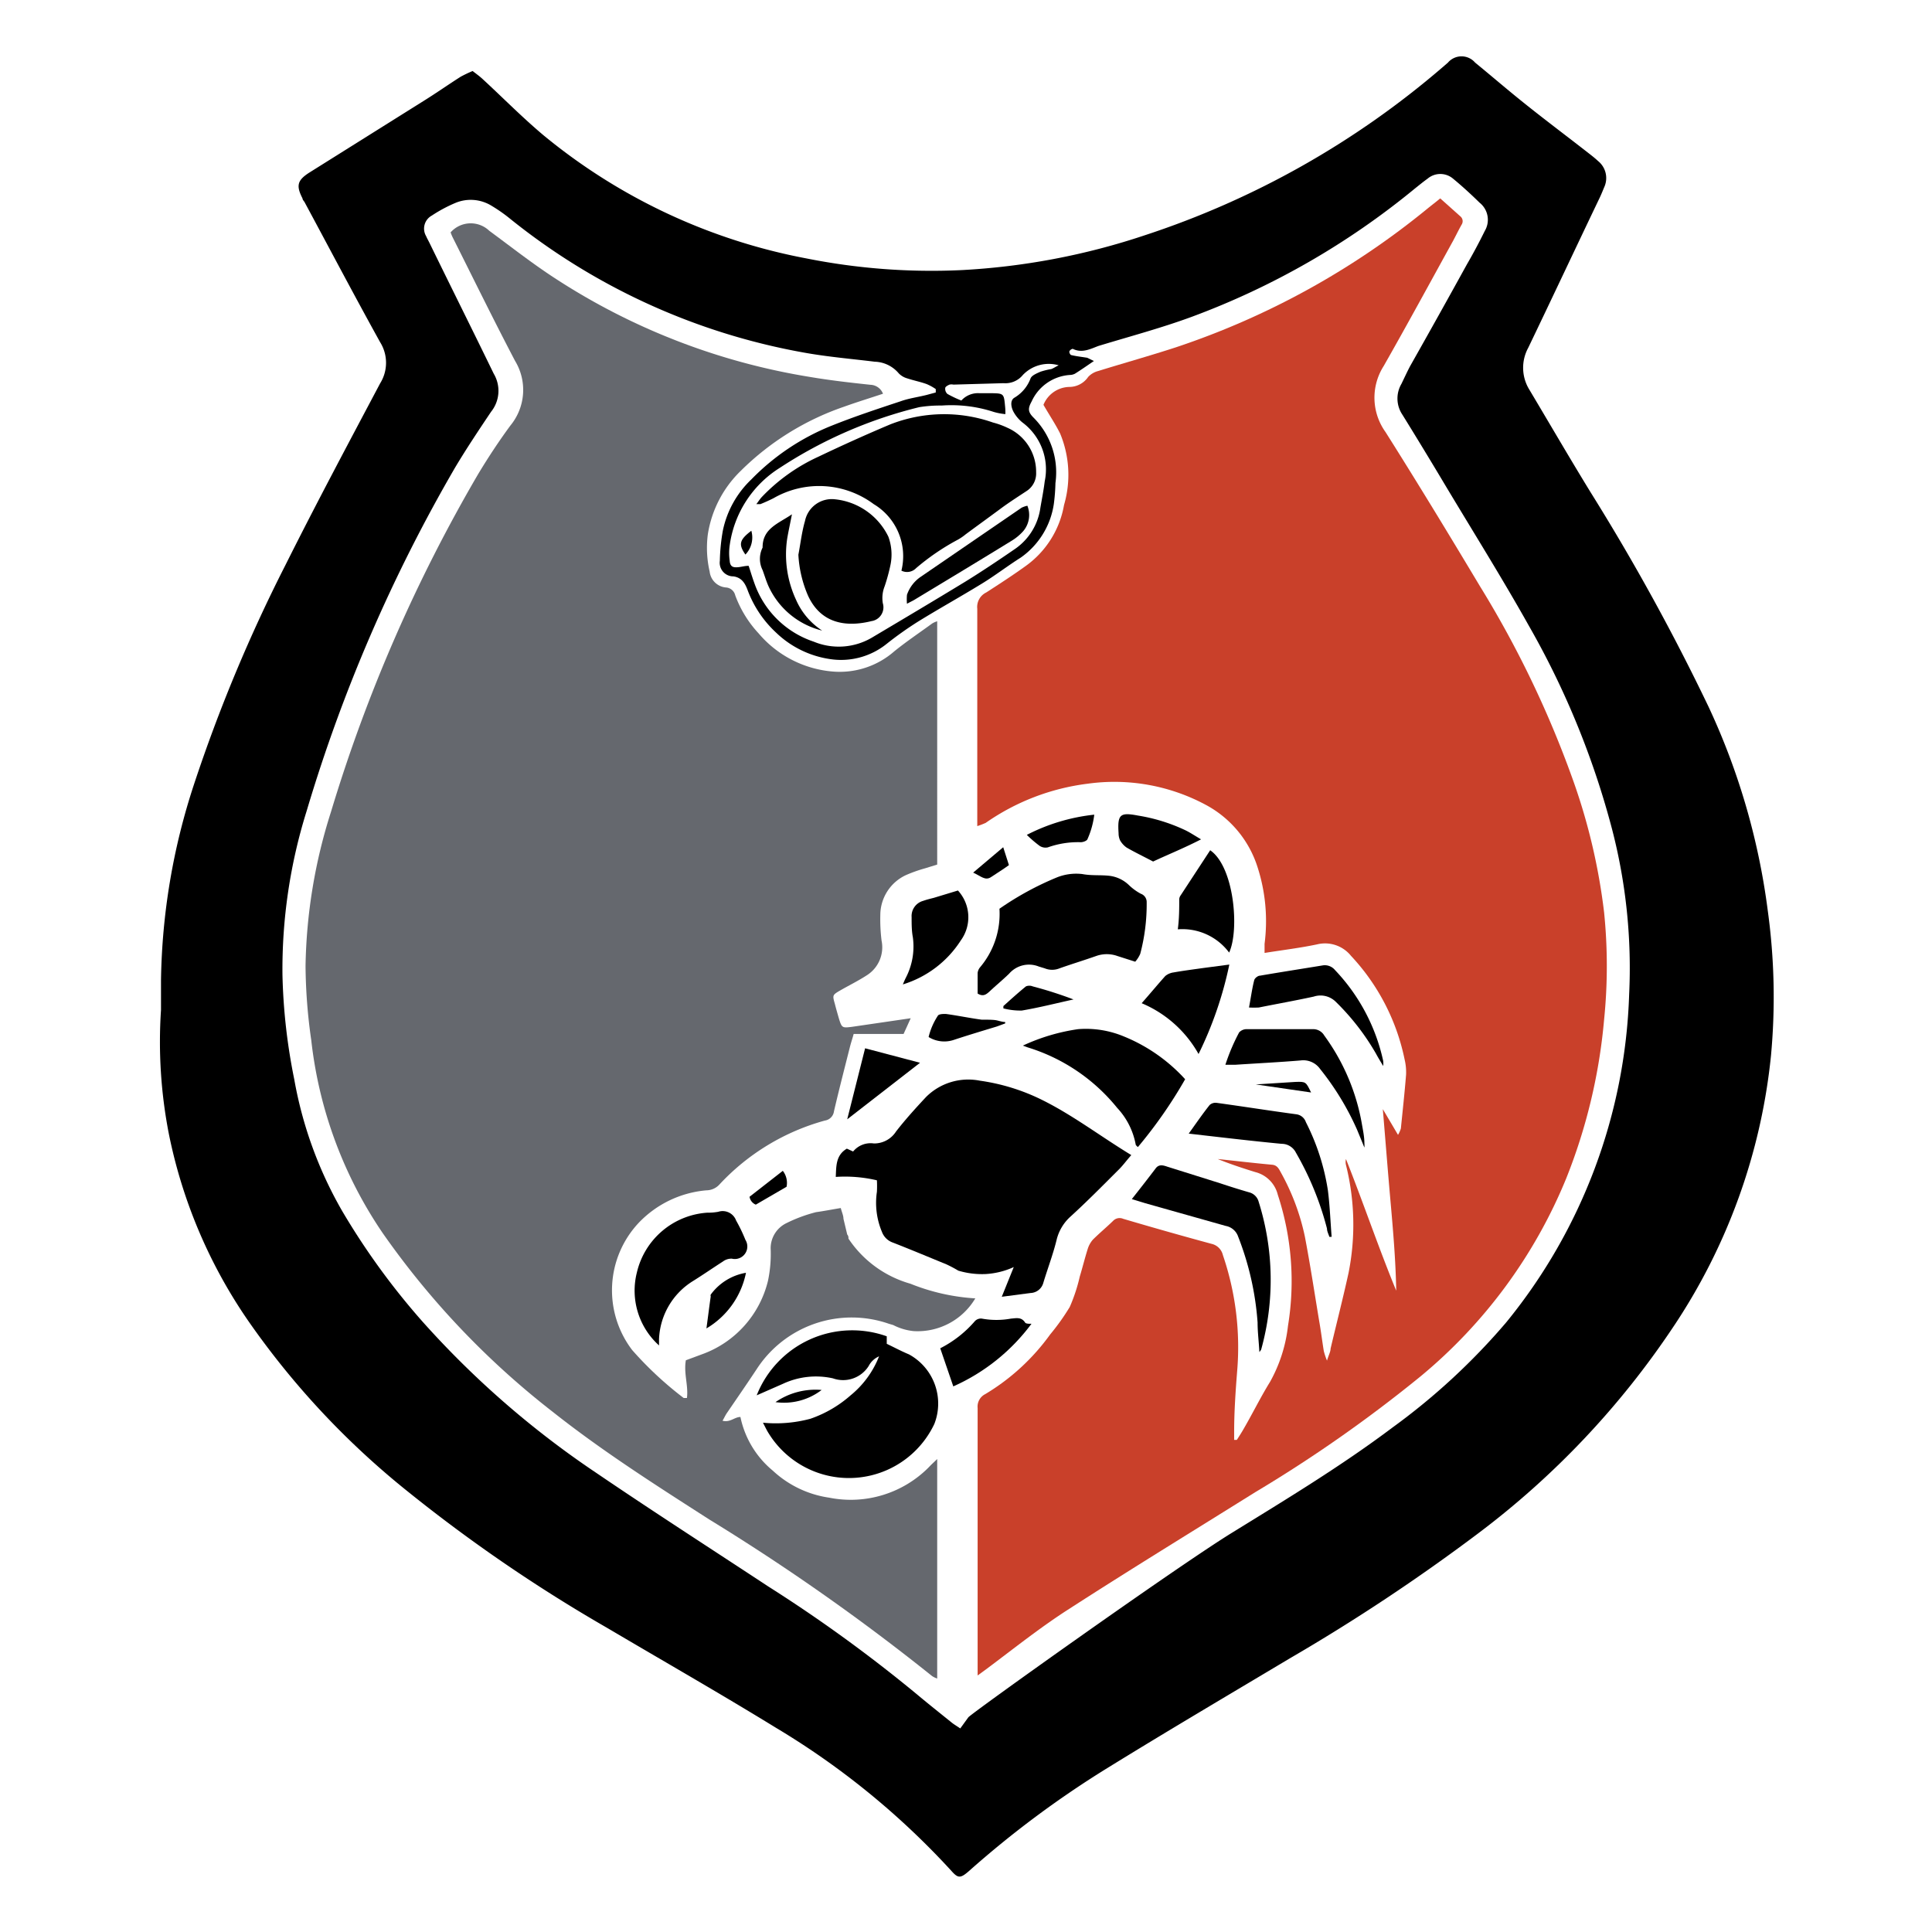
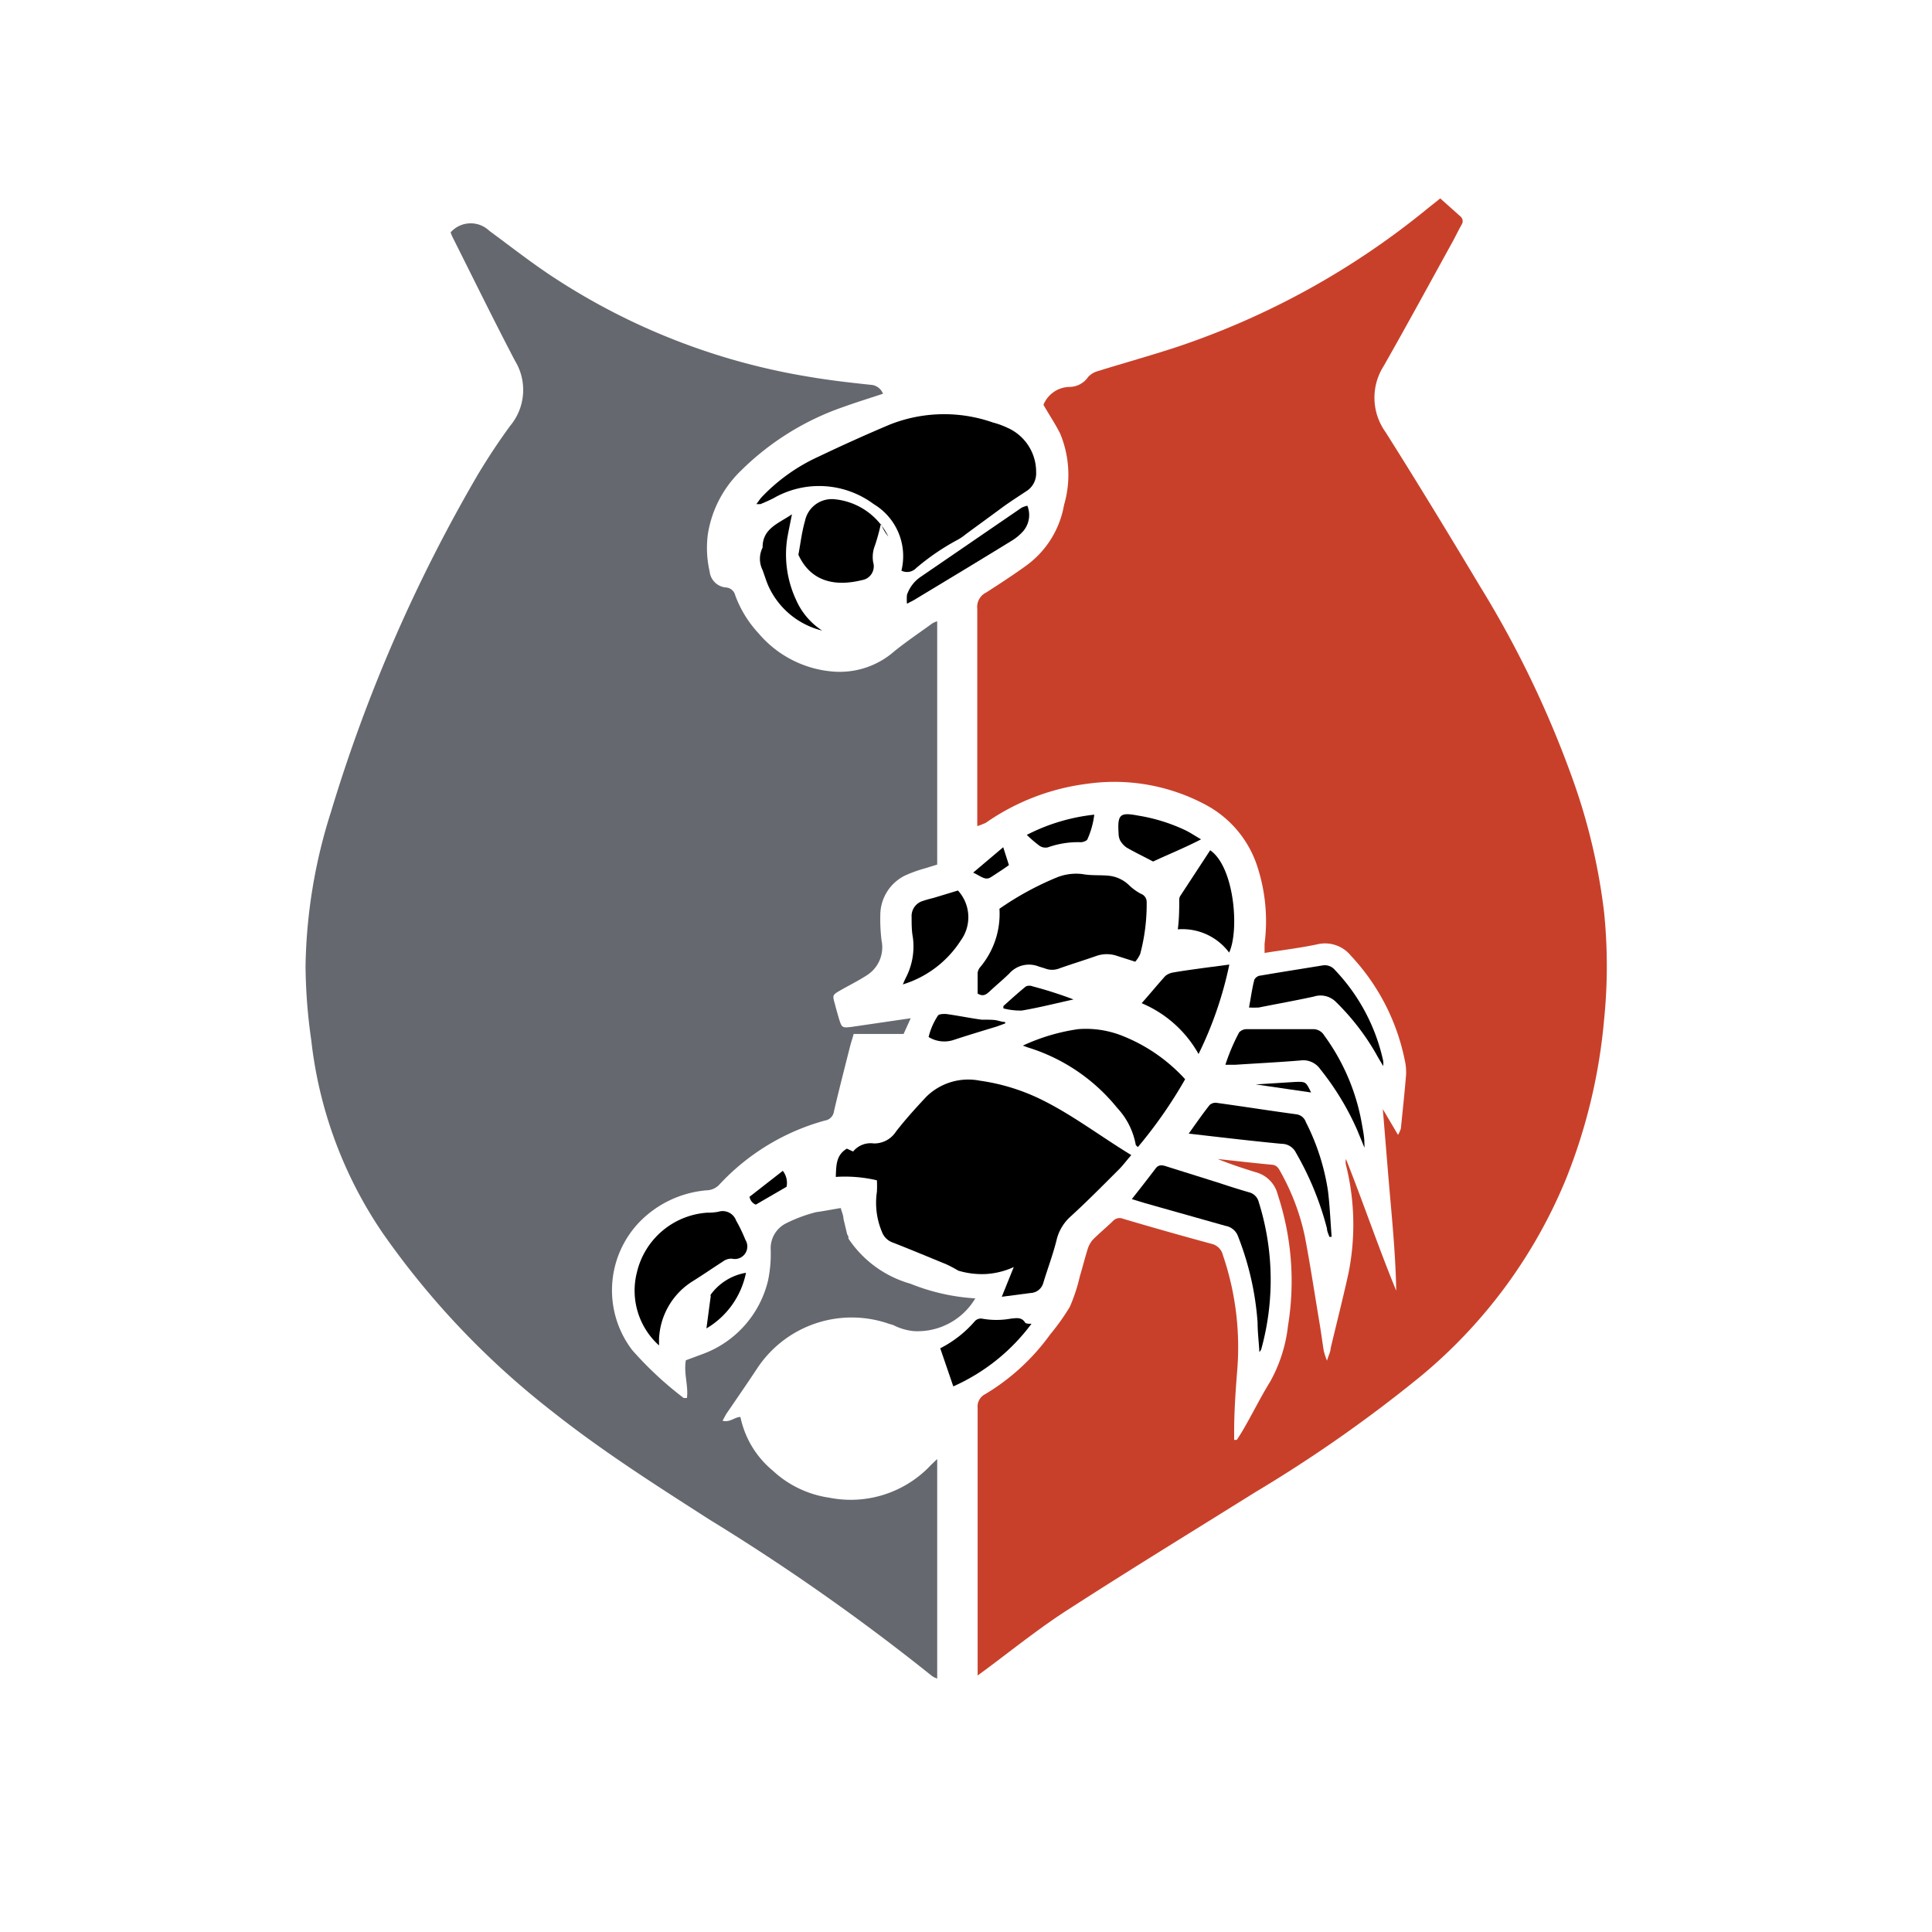
<svg xmlns="http://www.w3.org/2000/svg" id="Calque_1" data-name="Calque 1" viewBox="0 0 108 108">
  <defs>
    <style>.cls-1{fill:#65686e;}.cls-2{fill:#c9402a;}</style>
  </defs>
  <path class="cls-1" d="M46.35,83.72a5.85,5.85,0,0,1-3.15-1.51,5.28,5.28,0,0,1-1.81-3c-.33,0-.57.32-1,.21.09-.15.15-.29.23-.41.56-.82,1.12-1.63,1.67-2.46A6.33,6.33,0,0,1,49.69,74l.24.07a3.17,3.17,0,0,0,1.15.34,3.75,3.75,0,0,0,3.44-1.83,11.56,11.56,0,0,1-3.63-.82,6.19,6.19,0,0,1-3.46-2.52c0-.08,0-.15-.07-.23l-.21-.88c0-.18-.09-.36-.15-.6-.49.08-.94.17-1.38.23a8.27,8.27,0,0,0-1.65.61,1.56,1.56,0,0,0-.89,1.42,7.26,7.26,0,0,1-.15,1.81,5.82,5.82,0,0,1-3.7,4.11l-.89.33c-.13.73.15,1.42.06,2.11-.11,0-.16,0-.18,0a19.76,19.76,0,0,1-2.88-2.68,5.51,5.51,0,0,1,.37-7.12,5.93,5.93,0,0,1,3.78-1.81,1,1,0,0,0,.74-.34,12.6,12.6,0,0,1,5.88-3.56.6.6,0,0,0,.51-.52c.28-1.2.59-2.4.89-3.59.06-.24.14-.47.21-.73h2.79l.4-.88-3.28.48c-.55.07-.57.06-.73-.45-.08-.28-.16-.55-.23-.83-.14-.49-.14-.5.31-.76s1-.53,1.49-.85a1.85,1.85,0,0,0,.81-1.93,9.65,9.65,0,0,1-.07-1.42,2.47,2.47,0,0,1,1.43-2.24,8,8,0,0,1,1.07-.38l.68-.21V34.73a1.13,1.13,0,0,0-.29.13c-.7.51-1.43,1-2.11,1.55a4.63,4.63,0,0,1-3.43,1.13,6.09,6.09,0,0,1-4.15-2.13,6.33,6.33,0,0,1-1.31-2.13.57.57,0,0,0-.52-.44,1,1,0,0,1-.91-.89,5.88,5.88,0,0,1-.1-2.09,6.28,6.28,0,0,1,1.84-3.54,15.16,15.16,0,0,1,5.76-3.58c.72-.26,1.44-.48,2.19-.73a.78.78,0,0,0-.7-.5c-1.13-.12-2.27-.25-3.39-.44A36.84,36.84,0,0,1,31,15.54c-1.26-.82-2.44-1.75-3.65-2.64a1.5,1.5,0,0,0-2.16.09,2.6,2.6,0,0,0,.1.25c1.16,2.31,2.3,4.64,3.5,6.93a3.13,3.13,0,0,1-.26,3.62c-.64.87-1.24,1.78-1.8,2.71a87.36,87.36,0,0,0-8.23,18.89A29.78,29.78,0,0,0,17.08,54a30.4,30.4,0,0,0,.32,4.15,23.81,23.81,0,0,0,4,10.79,46,46,0,0,0,9.52,10c2.78,2.2,5.77,4.1,8.73,6A121.4,121.4,0,0,1,52.1,93.69a1.12,1.12,0,0,0,.29.14V81.56c-.18.18-.32.3-.44.43A6.14,6.14,0,0,1,46.35,83.72Z" />
  <path class="cls-2" d="M87.89,43.49a57.49,57.49,0,0,0-5.16-10.72C81,29.88,79.25,27,77.45,24.15a3.29,3.29,0,0,1-.1-3.69c1.32-2.32,2.59-4.66,3.88-7,.16-.3.31-.61.48-.91a.35.35,0,0,0-.08-.46l-1.12-1c-.25.21-.48.38-.7.56a44.31,44.31,0,0,1-14.06,7.76c-1.44.47-2.91.88-4.36,1.33a1.16,1.16,0,0,0-.56.33,1.28,1.28,0,0,1-1.07.56,1.6,1.6,0,0,0-1.43,1c.34.59.67,1.08.93,1.6a6,6,0,0,1,.22,4,5.31,5.31,0,0,1-2.13,3.4c-.72.52-1.46,1-2.22,1.49a.9.9,0,0,0-.5.91c0,3.85,0,7.69,0,11.54,0,.18,0,.36,0,.61A4.8,4.8,0,0,0,55.1,46a12.69,12.69,0,0,1,5.7-2.19A10.81,10.81,0,0,1,67.42,45a6,6,0,0,1,2.86,3.42,9.84,9.84,0,0,1,.41,4.34c0,.16,0,.32,0,.51,1-.16,2-.28,2.94-.48a1.86,1.86,0,0,1,1.89.64,12,12,0,0,1,3,5.8,3.07,3.07,0,0,1,.08.85c-.08,1-.19,2-.29,3a1.59,1.59,0,0,1-.16.36L77.3,62c.15,1.78.28,3.46.43,5.15s.29,3.34.32,5c-1-2.43-1.84-4.92-2.81-7.36a.72.72,0,0,0,0,.33,13.77,13.77,0,0,1,.14,6.06c-.31,1.41-.67,2.81-1,4.21,0,.18-.11.36-.2.67a4.12,4.12,0,0,1-.18-.54c-.09-.56-.16-1.13-.26-1.69-.26-1.57-.5-3.15-.8-4.72a12.74,12.74,0,0,0-1.34-3.57c-.11-.2-.2-.4-.48-.43-1-.09-2-.21-3.05-.32.69.28,1.39.51,2.1.73a1.73,1.73,0,0,1,1.26,1.27A15.45,15.45,0,0,1,72,74.11a8.31,8.31,0,0,1-1,3.13c-.55.89-1,1.82-1.54,2.74-.1.17-.21.34-.32.51l-.15,0c0-.15,0-.3,0-.45,0-1.14.08-2.28.17-3.42a15.92,15.92,0,0,0-.8-6.46.84.84,0,0,0-.64-.63q-2.47-.67-4.94-1.4a.5.5,0,0,0-.56.12c-.37.36-.77.69-1.13,1.05a1.44,1.44,0,0,0-.29.53c-.16.51-.28,1-.44,1.53a9.41,9.41,0,0,1-.56,1.7,12.51,12.51,0,0,1-1.09,1.53,12.18,12.18,0,0,1-3.63,3.34.78.78,0,0,0-.43.78q0,7.24,0,14.51c0,.12,0,.24,0,.44l.52-.38C56.68,92.15,58.12,91,59.67,90c3.47-2.24,7-4.4,10.49-6.58a77.91,77.91,0,0,0,9.25-6.48,28.24,28.24,0,0,0,8.14-11.06A31.34,31.34,0,0,0,89.67,57a29.73,29.73,0,0,0,0-6A33.87,33.87,0,0,0,87.89,43.49Z" />
-   <path d="M99,59a35.32,35.32,0,0,0-.18-8.09,38.48,38.48,0,0,0-3.31-11.4,122.69,122.69,0,0,0-6.6-12c-1.16-1.89-2.28-3.82-3.42-5.73a2.33,2.33,0,0,1-.06-2.34c1.34-2.79,2.66-5.6,4-8.4.1-.21.18-.42.27-.63A1.22,1.22,0,0,0,89.33,9c-.17-.16-.35-.3-.53-.44-1.14-.89-2.3-1.76-3.43-2.66s-1.93-1.6-2.91-2.4a1,1,0,0,0-1.52,0l-.3.26A48.83,48.83,0,0,1,64,13.15,38.7,38.7,0,0,1,53.73,15.1a35.71,35.71,0,0,1-8.63-.65A32.62,32.62,0,0,1,30.38,7.56c-1.19-1-2.27-2.1-3.4-3.14-.17-.16-.37-.3-.56-.45a7.18,7.18,0,0,0-.67.32c-.69.44-1.36.91-2.05,1.34l-6.38,4c-.7.44-.78.74-.41,1.46,0,.07.07.14.11.2,1.41,2.62,2.79,5.24,4.23,7.84a2.17,2.17,0,0,1,0,2.3c-1.79,3.38-3.59,6.75-5.3,10.17a87.6,87.6,0,0,0-5.11,12.26A36.56,36.56,0,0,0,9,54.8c0,.55,0,1.11,0,1.66a26.84,26.84,0,0,0,.44,6.93,28.17,28.17,0,0,0,4.46,10.48,45.4,45.4,0,0,0,8.9,9.51A87,87,0,0,0,33.94,91c3.15,1.86,6.32,3.67,9.43,5.58a43.73,43.73,0,0,1,9.81,8c.38.43.51.43,1,0a55.55,55.55,0,0,1,7.73-5.75c3.37-2.08,6.78-4.09,10.18-6.12a107.12,107.12,0,0,0,10.55-7A47.17,47.17,0,0,0,93.5,74.23,33.26,33.26,0,0,0,99,59ZM56.18,22.67c-.06-.66-.08-.68-.75-.69h-.69a1.25,1.25,0,0,0-1,.41,6.22,6.22,0,0,1-.78-.37.38.38,0,0,1-.12-.33c0-.07.14-.15.24-.19a.53.53,0,0,1,.22,0l2.8-.08a1.26,1.26,0,0,0,1.08-.46,2,2,0,0,1,2-.54c-.2.1-.3.17-.41.21a4.18,4.18,0,0,0-.61.15c-.2.09-.48.2-.55.37a2.11,2.11,0,0,1-.9,1.08c-.26.15-.19.53-.06.78a2,2,0,0,0,.51.61,3.27,3.27,0,0,1,1.24,3.29c-.06.49-.16,1-.24,1.46a3.35,3.35,0,0,1-1.47,2.35c-.9.62-1.8,1.22-2.72,1.79-1.74,1.06-3.49,2.1-5.24,3.14a3.66,3.66,0,0,1-3.24.22,5.28,5.28,0,0,1-3.33-3.3c-.11-.3-.2-.61-.31-.94-.23,0-.43.07-.63.08s-.41,0-.43-.37a3,3,0,0,1,0-.85,6.09,6.09,0,0,1,2.79-4.33,25.07,25.07,0,0,1,7.81-3.4,7.36,7.36,0,0,1,1.25-.09,7.62,7.62,0,0,1,2.92.36,3.48,3.48,0,0,0,.64.12A3.14,3.14,0,0,0,56.18,22.67ZM91.07,55.6A30.52,30.52,0,0,1,84.2,73.92a36.54,36.54,0,0,1-6.36,5.88c-2.86,2.15-5.92,4-9,5.9S54.3,95.77,54.13,96l-.45.62c-.22-.15-.38-.24-.52-.36-.62-.5-1.25-1-1.86-1.51a81.69,81.69,0,0,0-8.36-6.07c-3.22-2.12-6.47-4.21-9.66-6.38a51.33,51.33,0,0,1-9.66-8.42,39.93,39.93,0,0,1-4.49-6.18,22.63,22.63,0,0,1-2.68-7.36,32.75,32.75,0,0,1-.66-5.84,29.64,29.64,0,0,1,1.35-9.16,88.3,88.3,0,0,1,8.31-19.22c.64-1.07,1.33-2.1,2-3.1a1.87,1.87,0,0,0,.15-2.13C26.4,18.42,25.19,16,24,13.56c-.06-.12-.13-.24-.18-.36a.83.83,0,0,1,.32-1.15,8,8,0,0,1,1.35-.72,2.22,2.22,0,0,1,2,.18,8.72,8.72,0,0,1,.94.65A36.4,36.4,0,0,0,45,19.72c1.29.23,2.6.34,3.9.5a1.82,1.82,0,0,1,1.34.65,1.06,1.06,0,0,0,.47.28c.36.12.73.19,1.09.32a2.84,2.84,0,0,1,.51.28l0,.19-.52.14c-.48.12-1,.19-1.44.35-1.3.43-2.6.86-3.87,1.37a13,13,0,0,0-4.48,3,5.48,5.48,0,0,0-1.59,2.85,10.76,10.76,0,0,0-.17,1.7.76.76,0,0,0,.76.87c.48.07.66.41.8.79a6.18,6.18,0,0,0,1.58,2.35,5.49,5.49,0,0,0,3,1.48,4.07,4.07,0,0,0,3.2-.86,19.92,19.92,0,0,1,1.72-1.22c1.18-.73,2.39-1.4,3.58-2.13.74-.45,1.45-1,2.18-1.46a4.45,4.45,0,0,0,1.85-3A10.7,10.7,0,0,0,59,27a4.33,4.33,0,0,0-1.22-3.65c-.32-.32-.33-.51-.11-.91a2.53,2.53,0,0,1,2.15-1.48.64.64,0,0,0,.27-.07c.35-.22.68-.45,1.06-.71L60.78,20c-.3-.05-.6-.08-.89-.15-.06,0-.13-.15-.11-.21a.26.26,0,0,1,.19-.14c.52.26,1,0,1.43-.16,1.74-.53,3.51-1,5.22-1.63a43.22,43.22,0,0,0,12.46-7.16c.24-.19.48-.39.72-.56a1.1,1.1,0,0,1,1.43,0c.51.42,1,.87,1.48,1.34A1.22,1.22,0,0,1,83,12.91c-.31.63-.64,1.25-1,1.87q-1.57,2.85-3.17,5.68c-.17.32-.32.65-.49,1a1.62,1.62,0,0,0,.06,1.73q1.17,1.89,2.31,3.8c1.59,2.66,3.24,5.29,4.76,8a46.81,46.81,0,0,1,4.65,11.38A30.89,30.89,0,0,1,91.07,55.6Z" />
  <path d="M49.75,23.73c-1.35.57-2.68,1.17-4,1.8a10.23,10.23,0,0,0-3.18,2.27c-.1.11-.17.23-.29.38.12,0,.19,0,.23,0,.25-.1.49-.21.73-.33a5.11,5.11,0,0,1,5.6.33,3.39,3.39,0,0,1,1.55,3.72.7.7,0,0,0,.82-.14,13,13,0,0,1,2.35-1.6,2.86,2.86,0,0,0,.42-.29c.69-.51,1.37-1,2.07-1.52.43-.31.88-.6,1.32-.89a1.17,1.17,0,0,0,.55-1.06,2.69,2.69,0,0,0-1.61-2.49,4.49,4.49,0,0,0-.8-.29A8.24,8.24,0,0,0,49.75,23.73Z" />
-   <path d="M46.67,27.91A1.53,1.53,0,0,0,45,29.12c-.18.62-.25,1.26-.37,1.89a6.58,6.58,0,0,0,.54,2.29c.71,1.54,2.09,1.78,3.55,1.42a.78.78,0,0,0,.63-1,1.76,1.76,0,0,1,.1-.94,10.32,10.32,0,0,0,.33-1.21A2.89,2.89,0,0,0,49.66,30,3.74,3.74,0,0,0,46.67,27.91Z" />
+   <path d="M46.67,27.91A1.53,1.53,0,0,0,45,29.12c-.18.62-.25,1.26-.37,1.89c.71,1.54,2.09,1.78,3.55,1.42a.78.78,0,0,0,.63-1,1.76,1.76,0,0,1,.1-.94,10.32,10.32,0,0,0,.33-1.21A2.89,2.89,0,0,0,49.66,30,3.74,3.74,0,0,0,46.67,27.91Z" />
  <path d="M57.11,28.38l-5.65,3.87a2,2,0,0,0-.76,1,2.85,2.85,0,0,0,0,.5c.22-.12.36-.18.48-.26,1.79-1.08,3.58-2.16,5.37-3.26a2.83,2.83,0,0,0,.65-.54,1.39,1.39,0,0,0,.23-1.42A1.49,1.49,0,0,0,57.11,28.38Z" />
  <path d="M44.5,33.53A6,6,0,0,1,44,30.14c.07-.43.17-.87.27-1.39-.76.52-1.65.79-1.64,1.86a1.4,1.4,0,0,0,0,1.26c.11.3.2.61.33.9a4.46,4.46,0,0,0,3,2.48A3.91,3.91,0,0,1,44.5,33.53Z" />
-   <path d="M41.67,31A1.38,1.38,0,0,0,42,29.67C41.33,30.18,41.27,30.43,41.67,31Z" />
  <path d="M57.61,72.28a.77.77,0,0,0,.71-.56c.24-.8.54-1.58.74-2.39A2.56,2.56,0,0,1,59.85,68c.91-.83,1.78-1.71,2.66-2.59.24-.23.44-.51.73-.84-1.74-1.06-3.28-2.24-5-3.09a11.37,11.37,0,0,0-3.47-1.07,3.34,3.34,0,0,0-3,.91c-.58.62-1.16,1.26-1.68,1.93a1.45,1.45,0,0,1-1.24.67,1.26,1.26,0,0,0-1.16.45l-.35-.16c-.63.37-.59,1-.62,1.58a7.79,7.79,0,0,1,2.3.19,6.16,6.16,0,0,1,0,.64,4.19,4.19,0,0,0,.28,2.24,1,1,0,0,0,.61.6c1,.39,2,.81,3,1.22a7.16,7.16,0,0,1,.66.35,4.6,4.6,0,0,0,1.53.19,4.38,4.38,0,0,0,1.57-.39L56,72.49Z" />
-   <path d="M50.81,75.71c-.41-.17-.82-.39-1.24-.59l0-.42A5.74,5.74,0,0,0,42.3,78l1.48-.65a4.36,4.36,0,0,1,2.78-.3,1.69,1.69,0,0,0,2-.69,1.18,1.18,0,0,1,.58-.54A5.3,5.3,0,0,1,47.55,78a6.69,6.69,0,0,1-2.25,1.31,7.47,7.47,0,0,1-2.65.22c.13.25.21.42.31.58a5.28,5.28,0,0,0,9.27-.51A3.13,3.13,0,0,0,50.81,75.71Z" />
  <path d="M54.78,54.08a.61.61,0,0,0-.13.31c0,.39,0,.79,0,1.15.31.19.48.05.66-.11.36-.34.74-.65,1.1-1a1.47,1.47,0,0,1,1.66-.4l.33.1a1.09,1.09,0,0,0,.83,0c.68-.24,1.37-.45,2.05-.69a1.77,1.77,0,0,1,1.18,0l1,.32a1.69,1.69,0,0,0,.28-.44,10.83,10.83,0,0,0,.36-2.88.49.49,0,0,0-.33-.48,3,3,0,0,1-.68-.5,1.9,1.9,0,0,0-1.06-.5c-.51-.06-1,0-1.53-.1a2.91,2.91,0,0,0-1.4.18,16.82,16.82,0,0,0-3.23,1.76A4.62,4.62,0,0,1,54.78,54.08Z" />
  <path d="M63.61,64.12a25.73,25.73,0,0,0,2.64-3.79,9.42,9.42,0,0,0-3.42-2.39,5.51,5.51,0,0,0-2.56-.41,11,11,0,0,0-3.09.92l.27.1a10.32,10.32,0,0,1,5,3.38A4.09,4.09,0,0,1,63.49,64S63.54,64.07,63.61,64.12Z" />
  <path d="M41.67,69.31a8.92,8.92,0,0,0-.52-1.08.8.8,0,0,0-1-.49,3.24,3.24,0,0,1-.62.05,4.34,4.34,0,0,0-3.93,3.35,4.12,4.12,0,0,0,1.24,4.07c0-.19,0-.26,0-.34a4,4,0,0,1,1.9-3.26c.56-.35,1.11-.73,1.67-1.09a.79.79,0,0,1,.5-.16A.7.7,0,0,0,41.67,69.31Z" />
  <path d="M68.52,68.53a.9.9,0,0,1,.69.59,16.31,16.31,0,0,1,1.09,4.81c0,.54.07,1.07.1,1.65a.77.77,0,0,0,.1-.14,14.52,14.52,0,0,0-.14-8.26.74.74,0,0,0-.54-.53c-.55-.16-1.09-.33-1.63-.51l-2.93-.92c-.24-.08-.48-.16-.67.11-.41.54-.83,1.08-1.32,1.7l.75.23Z" />
  <path d="M72.44,64.43a16.91,16.91,0,0,1,1.74,4.25c0,.16.09.31.13.46l.13,0c-.07-.87-.1-1.74-.21-2.6A12.59,12.59,0,0,0,73,62.73a.65.65,0,0,0-.53-.44c-1.49-.2-3-.44-4.46-.64a.49.49,0,0,0-.39.12c-.39.49-.74,1-1.17,1.6,1.83.21,3.51.41,5.19.57A.89.89,0,0,1,72.44,64.43Z" />
  <path d="M69.27,57.71a11.07,11.07,0,0,0-.77,1.81h.57c1.21-.08,2.42-.14,3.63-.24a1.15,1.15,0,0,1,1.09.47,15.31,15.31,0,0,1,2.07,3.4c.12.29.24.58.41,1a1.55,1.55,0,0,0,0-.25c0-.36-.08-.72-.14-1.07a11.8,11.8,0,0,0-2.1-4.94.72.72,0,0,0-.6-.36c-1.25,0-2.51,0-3.76,0A.58.58,0,0,0,69.27,57.71Z" />
  <path d="M67,58.92a21,21,0,0,0,1.72-5l-1.44.19c-.56.08-1.12.15-1.68.25a.92.92,0,0,0-.46.2c-.44.49-.86,1-1.32,1.52A6.55,6.55,0,0,1,67,58.92Z" />
  <path d="M74.67,56a13.35,13.35,0,0,1,2.26,2.92c.1.19.22.38.39.67a1.06,1.06,0,0,0,0-.29,10.64,10.64,0,0,0-2.69-5.07.74.74,0,0,0-.71-.26c-1.16.19-2.32.37-3.48.57-.13,0-.31.15-.33.26-.12.47-.19,1-.29,1.52a5.29,5.29,0,0,0,.55,0c1-.2,2.06-.39,3.07-.61A1.21,1.21,0,0,1,74.67,56Z" />
  <path d="M51.6,50.36a.88.88,0,0,0-.64.91c0,.38,0,.76.07,1.13a3.8,3.8,0,0,1-.4,2.27c-.05.1-.1.22-.16.36a5.9,5.9,0,0,0,3.24-2.46,2.21,2.21,0,0,0-.16-2.79l-1.35.41C52,50.24,51.8,50.29,51.6,50.36Z" />
  <path d="M67.65,47.53,66,50.05a.42.42,0,0,0-.08.21c0,.54,0,1.08-.08,1.69a3.26,3.26,0,0,1,2.87,1.3C69.29,52,69,48.46,67.65,47.53Z" />
  <path d="M57.66,74c-.18,0-.33,0-.37-.09-.21-.3-.49-.22-.77-.2a4.52,4.52,0,0,1-1.64,0,.46.46,0,0,0-.39.15,6.35,6.35,0,0,1-1.93,1.51l.73,2.13A11,11,0,0,0,57.66,74Z" />
  <path d="M63.61,45.59c-1-.19-1.15-.07-1.08,1a.92.92,0,0,0,.08.38,1.23,1.23,0,0,0,.37.41c.45.26.93.49,1.48.78.83-.39,1.73-.75,2.68-1.24-.36-.21-.61-.38-.88-.51A9.8,9.8,0,0,0,63.61,45.59Z" />
  <path d="M58.57,47.37a5.05,5.05,0,0,1,1.85-.29c.13,0,.34-.08.37-.17a4.71,4.71,0,0,0,.38-1.37,10.72,10.72,0,0,0-3.77,1.13,6.71,6.71,0,0,0,.71.61A.6.6,0,0,0,58.57,47.37Z" />
  <path d="M54.87,57c-.67-.09-1.33-.23-2-.32-.15,0-.4,0-.45.11a3.77,3.77,0,0,0-.51,1.18,1.67,1.67,0,0,0,1.44.15c.79-.26,1.59-.5,2.38-.74l.46-.17v-.08c-.2,0-.39-.09-.59-.11S55.11,57,54.87,57Z" />
  <path d="M39.73,72.37a.15.15,0,0,0,0,.1c-.08.56-.15,1.13-.24,1.79a4.68,4.68,0,0,0,2.21-3.11A3.07,3.07,0,0,0,39.73,72.37Z" />
  <path d="M57.12,56.49c1-.17,1.93-.41,2.89-.62a22.3,22.3,0,0,0-2.28-.73.49.49,0,0,0-.38,0c-.43.35-.85.73-1.26,1.1l0,.13A3.77,3.77,0,0,0,57.12,56.49Z" />
  <path d="M42.25,67.34l1.72-1a1.1,1.1,0,0,0-.21-.89L41.9,66.9A.57.57,0,0,0,42.25,67.34Z" />
  <path d="M54.4,48.78c.43.19.67.47,1,.25s.67-.43,1-.67l-.32-1Z" />
-   <path d="M43.35,78.38a3.46,3.46,0,0,0,2.58-.68A3.94,3.94,0,0,0,43.35,78.38Z" />
  <path d="M72.41,60.48l-2.21.14v0l3.09.45C73,60.47,73,60.46,72.41,60.48Z" />
-   <polygon points="48.36 58.6 47.36 62.57 51.43 59.41 48.36 58.6" />
</svg>